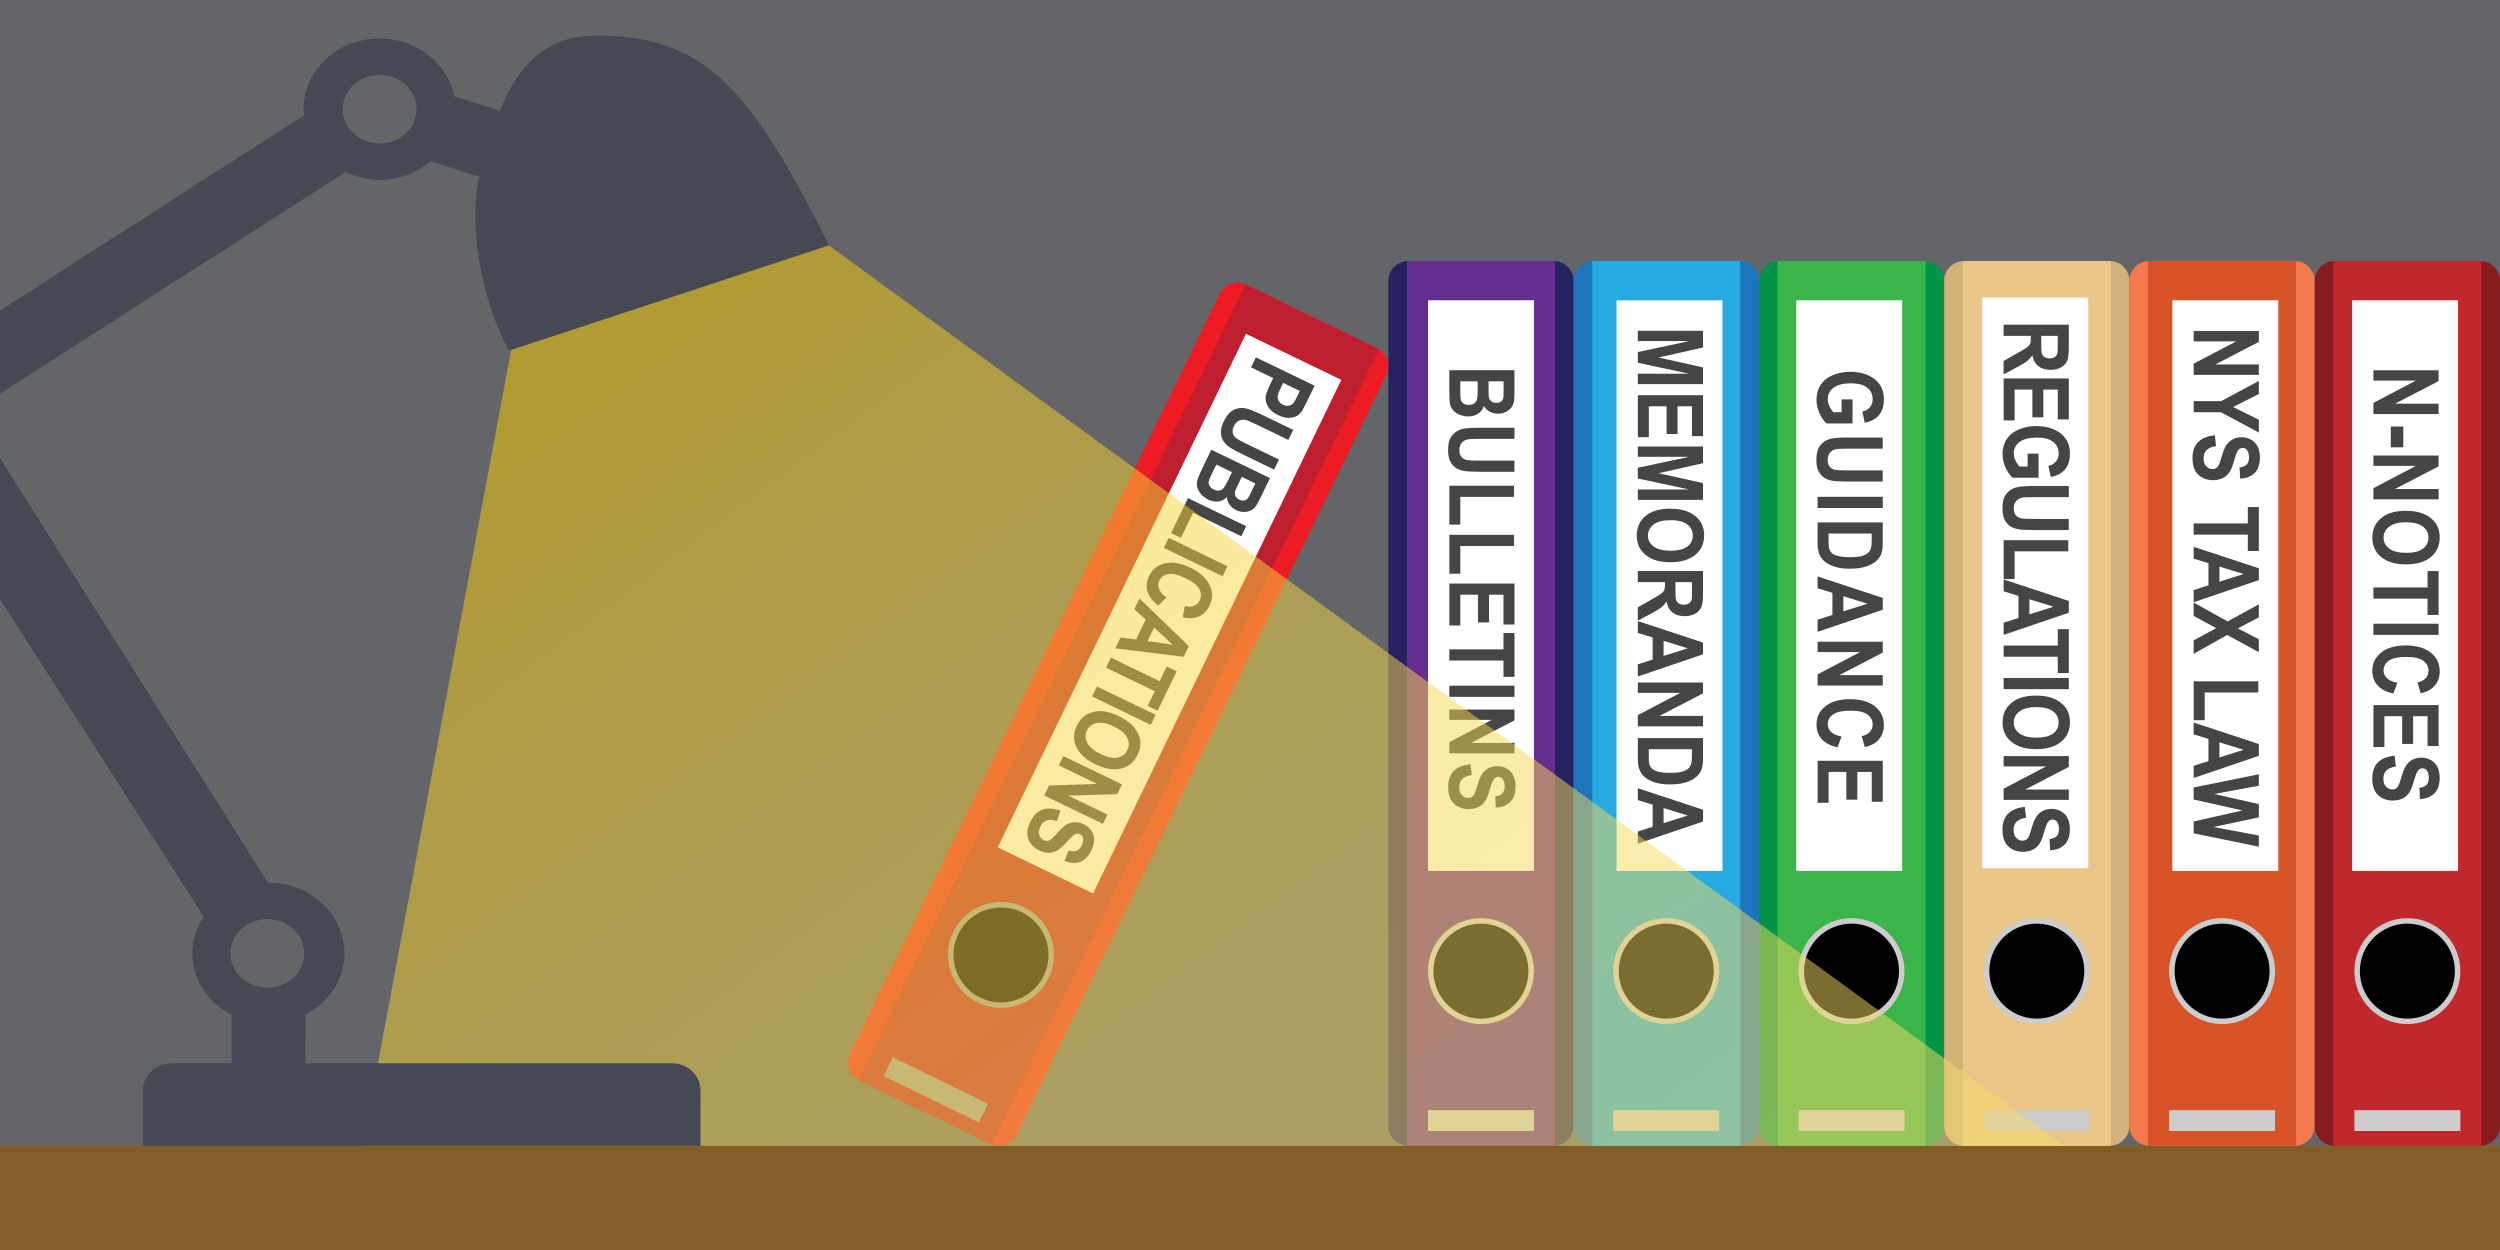
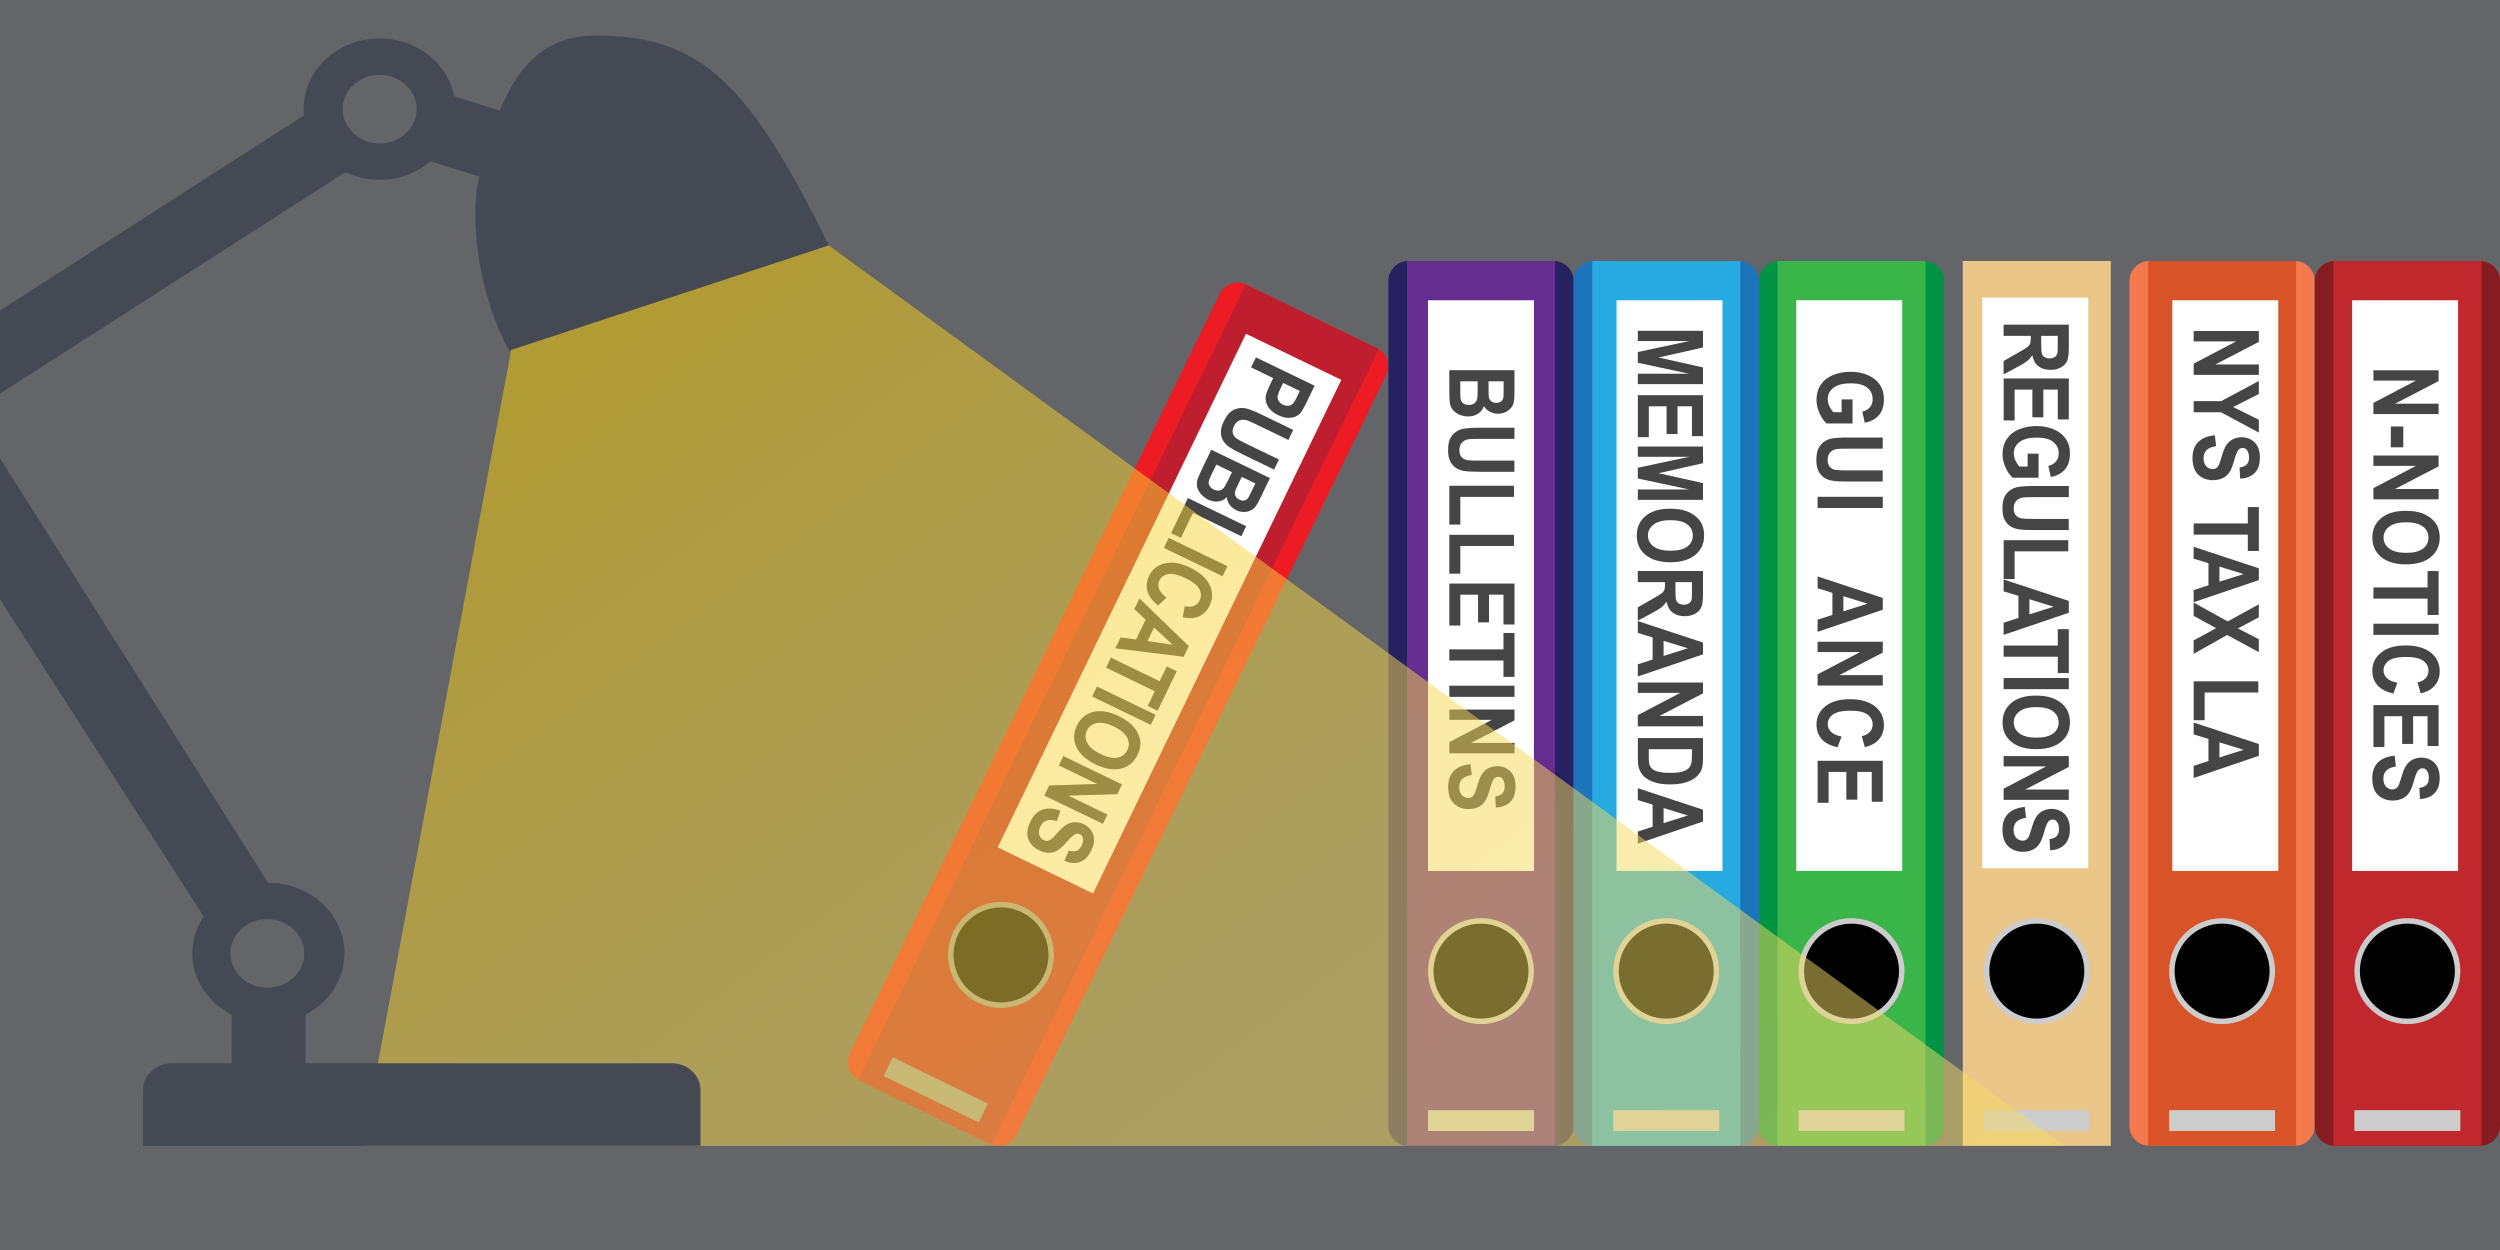
<svg xmlns="http://www.w3.org/2000/svg" version="1.1" id="Publicatons" x="0px" y="0px" viewBox="0 0 800 400" style="enable-background:new 0 0 800 400;" xml:space="preserve">
  <style type="text/css">
	.st0{fill:#636569;}
	.st1{fill:#835D25;}
	.st2{fill:#ED1C24;}
	.st3{fill:#BE1E2D;}
	.st4{fill:#989898;}
	.st5{fill:#010101;}
	.st6{fill:#FFFFFF;}
	.st7{fill:#454545;}
	.st8{fill:#262262;}
	.st9{fill:#662D91;}
	.st10{fill:#CCCCCC;}
	.st11{fill:#1C75BC;}
	.st12{fill:#27AAE1;}
	.st13{fill:#009444;}
	.st14{fill:#39B54A;}
	.st15{fill:#D2B279;}
	.st16{fill:#EAC688;}
	.st17{fill:#F4794D;}
	.st18{fill:#D85327;}
	.st19{fill:#871C20;}
	.st20{fill:#C1282D;}
	.st21{opacity:0.5;fill:url(#Light_1_);}
	.st22{fill:#444953;}
</style>
  <rect id="BKGD" class="st0" width="800" height="400" />
-   <rect id="Desk_1_" y="366.67" class="st1" width="800" height="33.33" />
  <g id="Binders_1_">
    <g>
      <path class="st2" d="M440.68,111.42l-41.84-20.36c-3.17-1.54-6.99-0.22-8.53,2.95L271.99,337.13c-1.54,3.17-0.22,6.99,2.95,8.53    l41.84,20.36c3.17,1.54,6.99,0.22,8.53-2.95l118.32-243.12C445.17,116.79,443.85,112.97,440.68,111.42z" />
      <rect x="216.24" y="204.86" transform="matrix(0.438 -0.899 0.899 0.438 -4.266 450.266)" class="st3" width="283.15" height="47.37" />
      <rect x="296.06" y="331.62" transform="matrix(0.438 -0.899 0.899 0.438 -145.044 465.246)" class="st4" width="6.67" height="33.9" />
      <g>
        <ellipse transform="matrix(0.99 -0.142 0.142 0.99 -40.287 48.781)" class="st5" cx="320.32" cy="305.57" rx="16.07" ry="16.07" />
        <path class="st4" d="M326.97,291.91c7.54,3.67,10.68,12.78,7.02,20.32c-3.67,7.54-12.78,10.68-20.32,7.02     c-7.54-3.67-10.68-12.78-7.02-20.32C310.32,291.39,319.44,288.24,326.97,291.91 M327.74,290.33c-8.42-4.1-18.56-0.59-22.66,7.82     c-4.1,8.42-0.59,18.56,7.82,22.66c8.42,4.1,18.56,0.59,22.66-7.82C339.66,304.57,336.16,294.43,327.74,290.33L327.74,290.33z" />
      </g>
      <g>
        <rect x="283.01" y="179.24" transform="matrix(0.435 -0.9 0.9 0.435 34.843 447.902)" class="st6" width="182.61" height="33.9" />
        <g>
          <path class="st7" d="M401.89,114.36l18.78,9.07l-2.49,5.16c-0.94,1.95-1.65,3.18-2.13,3.69c-0.72,0.78-1.7,1.24-2.95,1.4      s-2.61-0.12-4.1-0.84c-1.15-0.56-2.04-1.2-2.65-1.94c-0.61-0.73-1.01-1.48-1.2-2.25c-0.18-0.76-0.21-1.46-0.08-2.1      c0.19-0.85,0.64-2.01,1.34-3.46l1.01-2.1l-7.08-3.42L401.89,114.36z M415.94,125.11l-5.33-2.57l-0.85,1.76      c-0.61,1.27-0.92,2.16-0.93,2.68c-0.01,0.52,0.14,1,0.44,1.45c0.3,0.44,0.73,0.8,1.28,1.07c0.68,0.33,1.33,0.43,1.94,0.31      c0.61-0.13,1.09-0.42,1.46-0.89c0.27-0.34,0.69-1.09,1.25-2.25L415.94,125.11z" />
          <path class="st7" d="M413.84,137.57l-1.55,3.21l-10.17-4.91c-1.61-0.78-2.68-1.25-3.2-1.4c-0.83-0.23-1.61-0.2-2.33,0.09      c-0.72,0.29-1.29,0.89-1.72,1.79c-0.44,0.91-0.55,1.71-0.34,2.38s0.62,1.22,1.22,1.62c0.59,0.4,1.64,0.96,3.12,1.68l10.39,5.02      l-1.55,3.21l-9.86-4.76c-2.25-1.09-3.81-1.95-4.65-2.57c-0.85-0.62-1.48-1.32-1.89-2.1c-0.42-0.78-0.62-1.65-0.63-2.61      s0.3-2.08,0.91-3.34c0.73-1.52,1.5-2.57,2.29-3.16c0.79-0.59,1.63-0.95,2.51-1.08c0.88-0.14,1.72-0.1,2.52,0.1      c1.18,0.31,2.82,0.97,4.92,1.99L413.84,137.57z" />
          <path class="st7" d="M406.39,152.99l-3.07,6.36c-0.61,1.26-1.12,2.17-1.55,2.73c-0.42,0.56-0.95,0.99-1.58,1.29      c-0.63,0.3-1.35,0.45-2.16,0.46c-0.81,0.01-1.62-0.18-2.43-0.57c-0.88-0.42-1.59-1.02-2.13-1.77c-0.54-0.76-0.83-1.57-0.86-2.43      c-0.8,0.81-1.73,1.28-2.78,1.41c-1.06,0.13-2.13-0.06-3.21-0.59c-0.85-0.41-1.6-0.98-2.25-1.71c-0.64-0.73-1.07-1.5-1.27-2.31      c-0.2-0.82-0.15-1.68,0.15-2.58c0.19-0.57,0.77-1.88,1.74-3.94l2.62-5.42L406.39,152.99z M394.24,151.09l-5.02-2.43l-1.44,2.97      c-0.56,1.16-0.88,1.91-0.95,2.26c-0.13,0.53-0.07,1.04,0.19,1.53s0.71,0.9,1.38,1.22c0.56,0.27,1.1,0.39,1.6,0.35      c0.51-0.04,0.95-0.24,1.34-0.59c0.39-0.35,0.94-1.26,1.65-2.72L394.24,151.09z M401.71,154.7l-4.34-2.1l-1.02,2.11      c-0.6,1.25-0.96,2.04-1.06,2.37c-0.19,0.59-0.17,1.13,0.05,1.62c0.22,0.49,0.63,0.89,1.24,1.18c0.58,0.28,1.12,0.37,1.61,0.28      c0.49-0.1,0.91-0.39,1.24-0.89c0.2-0.3,0.66-1.2,1.39-2.72L401.71,154.7z" />
          <path class="st7" d="M380.14,159.39l18.63,9l-1.55,3.21l-15.46-7.47l-3.86,7.99l-3.16-1.53L380.14,159.39z" />
          <path class="st7" d="M373.99,172.12l18.78,9.07l-1.55,3.21l-18.78-9.07L373.99,172.12z" />
          <path class="st7" d="M373.27,191.24l-2.67,2.55c-1.82-1.47-2.96-3-3.42-4.59s-0.27-3.24,0.55-4.95      c1.02-2.11,2.71-3.44,5.07-3.98c2.36-0.54,5.02-0.09,7.98,1.34c3.13,1.51,5.22,3.37,6.29,5.57c1.07,2.2,1.06,4.42-0.01,6.65      c-0.94,1.95-2.38,3.2-4.33,3.76c-1.15,0.34-2.57,0.32-4.25-0.04l0.64-3.61c1.07,0.28,2.02,0.26,2.88-0.06      c0.85-0.32,1.48-0.91,1.9-1.77c0.57-1.18,0.53-2.38-0.11-3.6c-0.65-1.22-2.09-2.37-4.32-3.45c-2.37-1.15-4.24-1.6-5.6-1.37      c-1.36,0.24-2.32,0.93-2.88,2.09c-0.41,0.85-0.45,1.74-0.1,2.67C371.23,189.38,372.02,190.31,373.27,191.24z" />
          <path class="st7" d="M356.91,207.47l1.69-3.5l4.94,0.67l3.07-6.36l-3.63-3.37l1.65-3.41l15.79,15.27l-1.64,3.4L356.91,207.47z       M367.2,205.14l8.03,1.17l-5.93-5.52L367.2,205.14z" />
          <path class="st7" d="M355.48,210.44l15.6,7.54l2.28-4.72l3.18,1.54l-6.11,12.65l-3.18-1.54l2.28-4.71l-15.6-7.54L355.48,210.44z      " />
          <path class="st7" d="M351.02,219.67l18.78,9.07l-1.55,3.21l-18.78-9.07L351.02,219.67z" />
          <path class="st7" d="M357.9,229.11c1.91,0.92,3.4,1.94,4.47,3.05c0.78,0.82,1.4,1.73,1.86,2.73c0.46,0.99,0.69,1.95,0.7,2.87      c0.02,1.23-0.29,2.49-0.91,3.79c-1.13,2.34-2.9,3.81-5.29,4.39c-2.4,0.58-5.12,0.13-8.18-1.35c-3.03-1.46-5.07-3.31-6.1-5.53      c-1.04-2.22-0.99-4.51,0.14-6.84c1.14-2.37,2.9-3.84,5.28-4.41C352.23,227.23,354.91,227.66,357.9,229.11z M356.43,232.48      c-2.13-1.03-3.94-1.39-5.44-1.09c-1.5,0.3-2.56,1.09-3.18,2.38c-0.62,1.28-0.58,2.59,0.11,3.94c0.69,1.35,2.13,2.55,4.3,3.6      c2.15,1.04,3.95,1.42,5.4,1.13c1.44-0.29,2.49-1.09,3.13-2.42c0.64-1.32,0.62-2.65-0.06-3.98      C360.01,234.71,358.59,233.52,356.43,232.48z" />
          <path class="st7" d="M340.26,241.94l18.78,9.07l-1.51,3.13l-15.69,0.46l12.54,6.06l-1.44,2.99l-18.78-9.07l1.56-3.22l15.35-0.5      l-12.25-5.92L340.26,241.94z" />
          <path class="st7" d="M339.35,259.43l-1.15,3.3c-1.33-0.41-2.42-0.47-3.28-0.17c-0.86,0.29-1.52,0.93-2,1.91      c-0.5,1.04-0.62,1.94-0.35,2.71c0.26,0.77,0.74,1.33,1.43,1.66c0.44,0.21,0.88,0.29,1.29,0.22c0.42-0.07,0.88-0.33,1.37-0.76      c0.34-0.3,1.02-1.03,2.06-2.18c1.34-1.48,2.54-2.39,3.61-2.73c1.51-0.48,3-0.36,4.49,0.36c0.96,0.46,1.74,1.12,2.35,1.99      c0.61,0.86,0.93,1.83,0.94,2.91c0.02,1.08-0.27,2.22-0.86,3.45c-0.96,2-2.21,3.25-3.73,3.76s-3.16,0.37-4.91-0.41l1.39-3.29      c1.03,0.33,1.87,0.37,2.51,0.12c0.64-0.25,1.18-0.83,1.62-1.73c0.45-0.93,0.58-1.77,0.38-2.52c-0.13-0.48-0.43-0.84-0.92-1.07      c-0.44-0.21-0.9-0.24-1.37-0.07c-0.6,0.21-1.49,0.99-2.68,2.35c-1.19,1.35-2.2,2.29-3.03,2.82c-0.83,0.52-1.75,0.8-2.76,0.84      c-1.01,0.03-2.11-0.24-3.3-0.81c-1.08-0.52-1.96-1.26-2.66-2.22c-0.69-0.96-1.05-2.01-1.06-3.16c-0.01-1.15,0.32-2.41,0.99-3.79      c0.97-2.01,2.27-3.29,3.89-3.84S337.15,258.63,339.35,259.43z" />
        </g>
      </g>
    </g>
    <g>
      <path class="st8" d="M497.18,83.52h-46.53c-3.52,0-6.38,2.86-6.38,6.38v270.38c0,3.52,2.86,6.38,6.38,6.38h46.53    c3.52,0,6.38-2.86,6.38-6.38V89.9C503.56,86.38,500.7,83.52,497.18,83.52z" />
      <rect x="450.23" y="83.52" class="st9" width="47.37" height="283.15" />
      <g>
        <ellipse transform="matrix(0.707 -0.707 0.707 0.707 -80.935 426.127)" class="st5" cx="473.91" cy="310.76" rx="16.07" ry="16.07" />
        <path class="st10" d="M473.91,295.56c8.38,0,15.2,6.82,15.2,15.2c0,8.38-6.82,15.2-15.2,15.2c-8.38,0-15.2-6.82-15.2-15.2     C458.71,302.38,465.53,295.56,473.91,295.56 M473.91,293.81c-9.36,0-16.95,7.59-16.95,16.95c0,9.36,7.59,16.95,16.95,16.95     c9.36,0,16.95-7.59,16.95-16.95C490.86,301.4,483.27,293.81,473.91,293.81L473.91,293.81z" />
      </g>
      <rect x="456.96" y="355.25" class="st10" width="33.9" height="6.67" />
      <g>
        <rect x="456.96" y="96.09" class="st6" width="33.9" height="182.61" />
        <g>
          <path class="st7" d="M484.63,118.46v7.06c0,1.4-0.07,2.44-0.21,3.13c-0.14,0.69-0.42,1.3-0.86,1.84s-1.02,0.99-1.74,1.36      c-0.73,0.36-1.54,0.54-2.44,0.54c-0.98,0-1.87-0.22-2.69-0.67c-0.82-0.45-1.43-1.05-1.83-1.81c-0.37,1.08-1,1.9-1.89,2.48      c-0.89,0.58-1.94,0.87-3.14,0.87c-0.95,0-1.87-0.19-2.77-0.56s-1.61-0.88-2.15-1.53s-0.87-1.44-0.99-2.39      c-0.08-0.59-0.12-2.03-0.14-4.3v-6.02H484.63z M472.87,122.02h-5.58v3.3c0,1.29,0.04,2.1,0.13,2.45      c0.11,0.53,0.39,0.96,0.83,1.3c0.44,0.33,1.03,0.5,1.77,0.5c0.63,0,1.16-0.13,1.59-0.39c0.44-0.26,0.75-0.63,0.95-1.12      c0.2-0.49,0.3-1.54,0.3-3.17V122.02z M481.16,122.02h-4.82v2.34c0,1.39,0.02,2.25,0.07,2.59c0.08,0.61,0.33,1.09,0.75,1.44      c0.41,0.35,0.96,0.52,1.63,0.52c0.64,0,1.17-0.15,1.57-0.45c0.4-0.3,0.65-0.75,0.73-1.34c0.05-0.35,0.07-1.37,0.07-3.05V122.02z      " />
          <path class="st7" d="M484.63,136.87v3.57h-11.3c-1.79,0-2.95,0.04-3.49,0.13c-0.85,0.15-1.54,0.52-2.06,1.09      c-0.52,0.57-0.78,1.36-0.78,2.36c0,1.01,0.24,1.78,0.73,2.29c0.49,0.51,1.09,0.82,1.8,0.93c0.71,0.1,1.89,0.16,3.54,0.16h11.54      v3.57h-10.96c-2.5,0-4.27-0.1-5.31-0.29c-1.03-0.19-1.91-0.55-2.62-1.07c-0.71-0.52-1.28-1.21-1.7-2.08      c-0.42-0.87-0.63-2-0.63-3.4c0-1.69,0.23-2.97,0.69-3.84s1.06-1.56,1.79-2.07s1.51-0.84,2.31-1c1.2-0.23,2.96-0.35,5.29-0.35      H484.63z" />
          <path class="st7" d="M463.78,155.44h20.69V159h-17.17v8.87h-3.51V155.44z" />
          <path class="st7" d="M463.78,171.14h20.69v3.57h-17.17v8.87h-3.51V171.14z" />
          <path class="st7" d="M463.78,186.74h20.86v13.1h-3.53v-9.54h-4.62v8.87h-3.51v-8.87h-5.68v9.87h-3.51V186.74z" />
          <path class="st7" d="M463.78,207.8h17.33v-5.25h3.53v14.05h-3.53v-5.23h-17.33V207.8z" />
          <path class="st7" d="M463.78,219.42h20.86v3.57h-20.86V219.42z" />
          <path class="st7" d="M463.78,227.04h20.86v3.47l-13.93,7.23h13.93v3.32h-20.86v-3.58l13.6-7.13h-13.6V227.04z" />
          <path class="st7" d="M470.56,244.54l0.4,3.47c-1.38,0.21-2.39,0.63-3.03,1.27c-0.65,0.64-0.97,1.5-0.97,2.59      c0,1.15,0.29,2.01,0.86,2.6c0.57,0.58,1.25,0.87,2.01,0.87c0.49,0,0.91-0.12,1.26-0.37c0.35-0.25,0.65-0.67,0.9-1.28      c0.17-0.42,0.47-1.37,0.91-2.86c0.56-1.91,1.25-3.25,2.06-4.03c1.15-1.09,2.55-1.63,4.2-1.63c1.06,0,2.06,0.25,2.98,0.77      c0.92,0.51,1.63,1.25,2.11,2.21c0.48,0.96,0.73,2.12,0.73,3.48c0,2.22-0.57,3.89-1.72,5.01s-2.68,1.71-4.6,1.77l-0.18-3.57      c1.07-0.15,1.84-0.48,2.31-0.98c0.47-0.5,0.71-1.26,0.71-2.26c0-1.04-0.25-1.85-0.75-2.44c-0.32-0.38-0.75-0.57-1.29-0.57      c-0.49,0-0.92,0.18-1.27,0.53c-0.45,0.45-0.91,1.54-1.39,3.28c-0.48,1.74-0.98,3.02-1.5,3.85c-0.52,0.83-1.22,1.48-2.12,1.95      c-0.9,0.47-2,0.71-3.32,0.71c-1.2,0-2.31-0.28-3.36-0.84c-1.04-0.56-1.82-1.36-2.33-2.39c-0.51-1.03-0.76-2.31-0.76-3.85      c0-2.24,0.61-3.95,1.83-5.15S468.23,244.78,470.56,244.54z" />
        </g>
      </g>
    </g>
    <g>
      <path class="st11" d="M556.46,83.52h-46.53c-3.52,0-6.38,2.86-6.38,6.38v270.38c0,3.52,2.86,6.38,6.38,6.38h46.53    c3.52,0,6.38-2.86,6.38-6.38V89.9C562.85,86.38,559.99,83.52,556.46,83.52z" />
      <rect x="509.52" y="83.52" class="st12" width="47.37" height="283.15" />
      <g>
        <circle class="st5" cx="533.2" cy="310.76" r="16.07" />
        <path class="st10" d="M533.2,295.56c8.38,0,15.2,6.82,15.2,15.2c0,8.38-6.82,15.2-15.2,15.2c-8.38,0-15.2-6.82-15.2-15.2     C518,302.38,524.82,295.56,533.2,295.56 M533.2,293.81c-9.36,0-16.95,7.59-16.95,16.95c0,9.36,7.59,16.95,16.95,16.95     c9.36,0,16.95-7.59,16.95-16.95C550.15,301.4,542.56,293.81,533.2,293.81L533.2,293.81z" />
      </g>
      <rect x="516.25" y="355.25" class="st10" width="33.9" height="6.67" />
      <g>
        <rect x="517.29" y="96.09" class="st6" width="33.9" height="182.61" />
        <g>
          <path class="st7" d="M524.1,105.85h20.86v5.34l-14.23,3.21l14.23,3.17v5.35H524.1v-3.32h16.42l-16.42-3.51v-3.44l16.42-3.5      H524.1V105.85z" />
          <path class="st7" d="M524.1,126.46h20.86v13.1h-3.53v-9.54h-4.62v8.87h-3.51v-8.87h-5.68v9.87h-3.51V126.46z" />
          <path class="st7" d="M524.1,142.88h20.86v5.34l-14.23,3.21l14.23,3.17v5.35H524.1v-3.32h16.42l-16.42-3.51v-3.44l16.42-3.5      H524.1V142.88z" />
          <path class="st7" d="M534.4,162.78c2.12,0,3.91,0.27,5.35,0.81c1.06,0.4,2.01,0.95,2.86,1.65c0.84,0.7,1.47,1.46,1.88,2.28      c0.55,1.1,0.83,2.37,0.83,3.81c0,2.6-0.95,4.69-2.86,6.25c-1.91,1.56-4.56,2.34-7.95,2.34c-3.37,0-6-0.78-7.9-2.33      c-1.9-1.55-2.85-3.63-2.85-6.22c0-2.63,0.95-4.72,2.84-6.27C528.48,163.55,531.08,162.78,534.4,162.78z M534.54,166.45      c-2.36,0-4.15,0.46-5.37,1.39c-1.22,0.92-1.83,2.1-1.83,3.52c0,1.42,0.6,2.59,1.81,3.5s3.02,1.37,5.44,1.37      c2.39,0,4.17-0.44,5.35-1.33c1.18-0.89,1.76-2.07,1.76-3.54c0-1.47-0.6-2.66-1.79-3.56      C538.74,166.9,536.94,166.45,534.54,166.45z" />
          <path class="st7" d="M524.1,182.72h20.86v7.51c0,1.89-0.19,3.26-0.56,4.12s-1.04,1.54-2,2.06c-0.96,0.51-2.05,0.77-3.29,0.77      c-1.57,0-2.86-0.39-3.88-1.17s-1.66-1.95-1.93-3.5c-0.53,0.77-1.11,1.41-1.75,1.91s-1.76,1.18-3.39,2.03l-4.07,2.16v-4.27      l4.54-2.58c1.62-0.92,2.64-1.54,3.07-1.88s0.71-0.7,0.87-1.07c0.16-0.38,0.23-0.98,0.23-1.8v-0.72h-8.71V182.72z M536.14,186.29      v2.64c0,1.71,0.09,2.78,0.26,3.21c0.17,0.43,0.46,0.76,0.88,1c0.42,0.24,0.94,0.36,1.56,0.36c0.7,0,1.27-0.16,1.7-0.48      s0.7-0.77,0.82-1.34c0.05-0.29,0.07-1.16,0.07-2.6v-2.79H536.14z" />
          <path class="st7" d="M524.1,216.47v-3.88l4.74-1.54v-7.06l-4.74-1.46v-3.79l20.86,6.88v3.77L524.1,216.47z M532.35,209.9      l7.74-2.44l-7.74-2.39V209.9z" />
          <path class="st7" d="M524.1,218.4h20.86v3.47l-13.93,7.23h13.93v3.32H524.1v-3.58l13.6-7.13h-13.6V218.4z" />
          <path class="st7" d="M544.96,236.19v6.52c0,1.47-0.13,2.59-0.4,3.36c-0.36,1.04-1,1.92-1.92,2.67c-0.92,0.74-2.05,1.3-3.38,1.69      c-1.33,0.39-2.98,0.58-4.93,0.58c-1.72,0-3.2-0.18-4.44-0.54c-1.52-0.44-2.75-1.07-3.68-1.89c-0.71-0.62-1.27-1.46-1.66-2.51      c-0.29-0.79-0.44-1.84-0.44-3.16v-6.72H544.96z M541.43,239.75h-13.82v2.67c0,1,0.07,1.72,0.2,2.16      c0.17,0.58,0.46,1.06,0.87,1.44s1.08,0.69,2.01,0.93c0.93,0.24,2.21,0.36,3.82,0.36s2.85-0.12,3.71-0.36      c0.86-0.24,1.54-0.58,2.02-1.01c0.48-0.43,0.81-0.99,0.98-1.65c0.13-0.5,0.2-1.47,0.2-2.93V239.75z" />
          <path class="st7" d="M524.1,269.97v-3.88l4.74-1.54v-7.07l-4.74-1.46v-3.79l20.86,6.88v3.77L524.1,269.97z M532.35,263.4      l7.74-2.44l-7.74-2.39V263.4z" />
        </g>
      </g>
    </g>
    <g>
      <path class="st13" d="M622.13,89.9c0-3.52-2.86-6.38-6.38-6.38h-46.53c-3.52,0-6.38,2.86-6.38,6.38v270.38    c0,3.52,2.86,6.38,6.38,6.38h46.53c3.52,0,6.38-2.86,6.38-6.38" />
      <rect x="568.8" y="83.52" class="st14" width="47.37" height="283.15" />
      <g>
        <ellipse transform="matrix(0.232 -0.973 0.973 0.232 152.698 814.943)" class="st5" cx="592.49" cy="310.76" rx="16.07" ry="16.07" />
        <path class="st10" d="M592.49,295.56c8.38,0,15.2,6.82,15.2,15.2c0,8.38-6.82,15.2-15.2,15.2c-8.38,0-15.2-6.82-15.2-15.2     C577.29,302.38,584.11,295.56,592.49,295.56 M592.49,293.81c-9.36,0-16.95,7.59-16.95,16.95c0,9.36,7.59,16.95,16.95,16.95     s16.95-7.59,16.95-16.95C609.44,301.4,601.85,293.81,592.49,293.81L592.49,293.81z" />
      </g>
      <rect x="575.54" y="355.25" class="st10" width="33.9" height="6.67" />
      <g>
        <rect x="574.81" y="96.09" class="st6" width="33.9" height="182.61" />
        <g>
          <path class="st7" d="M589.3,127.81h3.51v7.69h-8.31c-0.85-0.75-1.61-1.83-2.25-3.25c-0.65-1.42-0.97-2.86-0.97-4.31      c0-1.85,0.46-3.46,1.37-4.83c0.92-1.37,2.22-2.41,3.93-3.1c1.7-0.69,3.55-1.04,5.56-1.04c2.17,0,4.1,0.39,5.79,1.16      s2.98,1.9,3.88,3.39c0.69,1.13,1.04,2.54,1.04,4.23c0,2.19-0.54,3.91-1.63,5.14s-2.59,2.03-4.5,2.38l-0.78-3.54      c1.02-0.25,1.83-0.72,2.42-1.4c0.59-0.69,0.89-1.54,0.89-2.57c0-1.56-0.58-2.8-1.75-3.72c-1.17-0.92-2.9-1.38-5.19-1.38      c-2.48,0-4.33,0.47-5.57,1.4c-1.24,0.93-1.86,2.15-1.86,3.67c0,0.75,0.17,1.5,0.52,2.25c0.35,0.75,0.77,1.4,1.26,1.93h2.65      V127.81z" />
          <path class="st7" d="M602.48,140v3.57h-11.3c-1.79,0-2.95,0.04-3.49,0.13c-0.85,0.15-1.54,0.52-2.06,1.09      c-0.52,0.57-0.78,1.36-0.78,2.36c0,1.01,0.24,1.78,0.73,2.29c0.49,0.51,1.09,0.82,1.8,0.93c0.71,0.1,1.89,0.16,3.54,0.16h11.54      v3.57h-10.96c-2.5,0-4.27-0.1-5.31-0.29c-1.03-0.19-1.91-0.55-2.62-1.07c-0.71-0.52-1.28-1.21-1.7-2.08      c-0.42-0.87-0.63-2-0.63-3.4c0-1.69,0.23-2.97,0.69-3.84s1.06-1.56,1.79-2.07s1.51-0.84,2.31-1c1.2-0.23,2.96-0.35,5.29-0.35      H602.48z" />
          <path class="st7" d="M581.63,158.98h20.86v3.57h-20.86V158.98z" />
-           <path class="st7" d="M602.48,167.17v6.52c0,1.47-0.13,2.59-0.4,3.36c-0.36,1.04-1,1.92-1.92,2.66c-0.92,0.74-2.05,1.3-3.38,1.69      c-1.33,0.39-2.98,0.58-4.93,0.58c-1.72,0-3.2-0.18-4.44-0.54c-1.52-0.44-2.75-1.07-3.68-1.89c-0.71-0.62-1.27-1.46-1.66-2.51      c-0.29-0.79-0.44-1.84-0.44-3.16v-6.72H602.48z M598.96,170.74h-13.82v2.66c0,1,0.07,1.72,0.2,2.16      c0.17,0.58,0.46,1.06,0.87,1.44c0.41,0.38,1.08,0.69,2.01,0.93c0.93,0.24,2.21,0.36,3.82,0.36s2.85-0.12,3.71-0.36      c0.86-0.24,1.54-0.58,2.02-1.01c0.48-0.43,0.81-0.98,0.98-1.65c0.13-0.5,0.2-1.48,0.2-2.93V170.74z" />
          <path class="st7" d="M581.63,202.19v-3.88l4.74-1.54v-7.06l-4.74-1.46v-3.79l20.86,6.88v3.77L581.63,202.19z M589.88,195.62      l7.74-2.44l-7.74-2.39V195.62z" />
          <path class="st7" d="M581.63,205.35h20.86v3.47l-13.93,7.23h13.93v3.32h-20.86v-3.58l13.6-7.13h-13.6V205.35z" />
-           <path class="st7" d="M589.3,235.69l-1.29,3.46c-2.28-0.53-3.97-1.41-5.07-2.65c-1.11-1.23-1.66-2.8-1.66-4.7      c0-2.35,0.95-4.28,2.84-5.79c1.89-1.51,4.48-2.27,7.76-2.27c3.47,0,6.17,0.76,8.09,2.28c1.92,1.52,2.88,3.52,2.88,5.99      c0,2.16-0.75,3.92-2.26,5.27c-0.89,0.8-2.17,1.41-3.84,1.81l-1-3.53c1.08-0.21,1.93-0.64,2.56-1.31      c0.63-0.66,0.94-1.47,0.94-2.42c0-1.31-0.55-2.37-1.67-3.19c-1.11-0.82-2.91-1.22-5.39-1.22c-2.64,0-4.51,0.4-5.63,1.21      s-1.68,1.85-1.68,3.13c0,0.95,0.36,1.76,1.07,2.45C586.65,234.9,587.77,235.39,589.3,235.69z" />
+           <path class="st7" d="M589.3,235.69l-1.29,3.46c-2.28-0.53-3.97-1.41-5.07-2.65c-1.11-1.23-1.66-2.8-1.66-4.7      c0-2.35,0.95-4.28,2.84-5.79c1.89-1.51,4.48-2.27,7.76-2.27c3.47,0,6.17,0.76,8.09,2.28c1.92,1.52,2.88,3.52,2.88,5.99      c0,2.16-0.75,3.92-2.26,5.27c-0.89,0.8-2.17,1.41-3.84,1.81l-1-3.53c1.08-0.21,1.93-0.64,2.56-1.31      c0.63-0.66,0.94-1.47,0.94-2.42c0-1.31-0.55-2.37-1.67-3.19c-1.11-0.82-2.91-1.22-5.39-1.22c-2.64,0-4.51,0.4-5.63,1.21      s-1.68,1.85-1.68,3.13c0,0.95,0.36,1.76,1.07,2.45C586.65,234.9,587.77,235.39,589.3,235.69" />
          <path class="st7" d="M581.63,243.45h20.86v13.11h-3.53v-9.54h-4.62v8.87h-3.51v-8.87h-5.68v9.87h-3.51V243.45z" />
        </g>
      </g>
    </g>
    <g>
-       <path class="st15" d="M675.04,83.52h-46.53c-3.52,0-6.38,2.86-6.38,6.38v270.38c0,3.52,2.86,6.38,6.38,6.38h46.53    c3.52,0,6.38-2.86,6.38-6.38V89.9C681.42,86.38,678.57,83.52,675.04,83.52z" />
      <rect x="628.09" y="83.52" class="st16" width="47.37" height="283.15" />
      <g>
        <ellipse transform="matrix(0.707 -0.707 0.707 0.707 -28.84 551.897)" class="st5" cx="651.78" cy="310.76" rx="16.07" ry="16.07" />
        <path class="st10" d="M651.78,295.56c8.38,0,15.2,6.82,15.2,15.2c0,8.38-6.82,15.2-15.2,15.2c-8.38,0-15.2-6.82-15.2-15.2     C636.58,302.38,643.4,295.56,651.78,295.56 M651.78,293.81c-9.36,0-16.95,7.59-16.95,16.95c0,9.36,7.59,16.95,16.95,16.95     c9.36,0,16.95-7.59,16.95-16.95C668.73,301.4,661.14,293.81,651.78,293.81L651.78,293.81z" />
      </g>
      <rect x="634.83" y="355.25" class="st10" width="33.9" height="6.67" />
      <g>
        <rect x="634.34" y="95.23" class="st6" width="33.9" height="182.61" />
        <g>
          <path class="st7" d="M641.16,103.9h20.86v7.51c0,1.89-0.19,3.26-0.56,4.12s-1.04,1.54-2,2.06c-0.96,0.51-2.05,0.77-3.29,0.77      c-1.57,0-2.86-0.39-3.88-1.17s-1.66-1.95-1.93-3.5c-0.53,0.77-1.11,1.41-1.75,1.91s-1.76,1.18-3.39,2.03l-4.07,2.16v-4.27      l4.54-2.58c1.62-0.92,2.64-1.54,3.07-1.88s0.71-0.7,0.87-1.07c0.16-0.38,0.23-0.98,0.23-1.8v-0.72h-8.71V103.9z M653.19,107.47      v2.64c0,1.71,0.09,2.78,0.26,3.21c0.17,0.43,0.46,0.76,0.88,1c0.42,0.24,0.94,0.36,1.56,0.36c0.7,0,1.27-0.16,1.7-0.48      s0.7-0.77,0.82-1.34c0.05-0.29,0.07-1.16,0.07-2.6v-2.79H653.19z" />
          <path class="st7" d="M641.16,121.11h20.86v13.1h-3.53v-9.54h-4.62v8.87h-3.51v-8.87h-5.68v9.87h-3.51V121.11z" />
          <path class="st7" d="M648.83,145.18h3.51v7.69h-8.31c-0.85-0.75-1.61-1.83-2.25-3.25c-0.65-1.42-0.97-2.86-0.97-4.31      c0-1.85,0.46-3.46,1.37-4.83c0.92-1.37,2.22-2.41,3.93-3.1c1.7-0.69,3.55-1.04,5.56-1.04c2.17,0,4.1,0.39,5.79,1.16      s2.98,1.9,3.88,3.39c0.69,1.13,1.04,2.54,1.04,4.23c0,2.19-0.54,3.91-1.63,5.14s-2.59,2.03-4.5,2.38l-0.78-3.54      c1.02-0.25,1.83-0.72,2.42-1.4c0.59-0.69,0.89-1.54,0.89-2.57c0-1.56-0.58-2.8-1.75-3.72c-1.17-0.92-2.9-1.38-5.19-1.38      c-2.48,0-4.33,0.47-5.57,1.4c-1.24,0.93-1.86,2.15-1.86,3.67c0,0.75,0.17,1.5,0.52,2.25c0.35,0.75,0.77,1.4,1.26,1.93h2.65      V145.18z" />
          <path class="st7" d="M662.02,155.52v3.57h-11.3c-1.79,0-2.95,0.04-3.49,0.13c-0.85,0.15-1.54,0.52-2.06,1.09      c-0.52,0.57-0.78,1.36-0.78,2.36c0,1.01,0.24,1.78,0.73,2.29c0.49,0.51,1.09,0.82,1.8,0.93c0.71,0.1,1.89,0.16,3.54,0.16h11.54      v3.57h-10.96c-2.5,0-4.27-0.1-5.31-0.29c-1.03-0.19-1.91-0.55-2.62-1.07c-0.71-0.52-1.28-1.21-1.7-2.08      c-0.42-0.87-0.63-2-0.63-3.4c0-1.69,0.23-2.97,0.69-3.84s1.06-1.56,1.79-2.07s1.51-0.84,2.31-1c1.2-0.23,2.96-0.35,5.29-0.35      H662.02z" />
          <path class="st7" d="M641.16,172.86h20.69v3.57h-17.17v8.87h-3.51V172.86z" />
          <path class="st7" d="M641.16,203.16v-3.88l4.74-1.54v-7.06l-4.74-1.46v-3.79l20.86,6.88v3.77L641.16,203.16z M649.41,196.59      l7.74-2.44l-7.74-2.39V196.59z" />
          <path class="st7" d="M641.16,206.58h17.33v-5.25h3.53v14.05h-3.53v-5.23h-17.33V206.58z" />
          <path class="st7" d="M641.16,216.96h20.86v3.57h-20.86V216.96z" />
          <path class="st7" d="M651.46,222.59c2.12,0,3.91,0.27,5.35,0.81c1.06,0.4,2.01,0.95,2.86,1.65c0.84,0.7,1.47,1.46,1.88,2.28      c0.55,1.1,0.83,2.37,0.83,3.81c0,2.6-0.95,4.69-2.86,6.25c-1.91,1.56-4.56,2.34-7.95,2.34c-3.37,0-6-0.78-7.9-2.33      c-1.9-1.55-2.85-3.63-2.85-6.22c0-2.63,0.95-4.72,2.84-6.27C645.53,223.37,648.14,222.59,651.46,222.59z M651.6,226.27      c-2.36,0-4.15,0.46-5.37,1.39c-1.22,0.92-1.83,2.1-1.83,3.52c0,1.42,0.6,2.59,1.81,3.5s3.02,1.37,5.44,1.37      c2.39,0,4.17-0.44,5.35-1.33c1.18-0.89,1.76-2.07,1.76-3.54c0-1.47-0.6-2.66-1.79-3.56C655.8,226.72,654,226.27,651.6,226.27z" />
          <path class="st7" d="M641.16,241.94h20.86v3.47l-13.93,7.23h13.93v3.32h-20.86v-3.58l13.6-7.13h-13.6V241.94z" />
          <path class="st7" d="M647.94,258.21l0.4,3.47c-1.38,0.21-2.39,0.63-3.03,1.27c-0.65,0.64-0.97,1.5-0.97,2.59      c0,1.15,0.29,2.01,0.86,2.6c0.57,0.58,1.25,0.87,2.01,0.87c0.49,0,0.91-0.12,1.26-0.37c0.35-0.25,0.65-0.67,0.9-1.28      c0.17-0.42,0.47-1.37,0.91-2.86c0.56-1.91,1.25-3.25,2.06-4.03c1.15-1.09,2.55-1.63,4.2-1.63c1.06,0,2.06,0.25,2.98,0.77      c0.92,0.51,1.63,1.25,2.11,2.21c0.48,0.96,0.73,2.12,0.73,3.48c0,2.22-0.57,3.89-1.72,5.01s-2.68,1.71-4.6,1.77l-0.18-3.57      c1.07-0.15,1.84-0.48,2.31-0.98c0.47-0.5,0.71-1.26,0.71-2.26c0-1.04-0.25-1.85-0.75-2.44c-0.32-0.38-0.75-0.57-1.29-0.57      c-0.49,0-0.92,0.18-1.27,0.53c-0.45,0.45-0.91,1.54-1.39,3.28c-0.48,1.74-0.98,3.02-1.5,3.85c-0.52,0.83-1.22,1.48-2.12,1.95      c-0.9,0.47-2,0.71-3.32,0.71c-1.2,0-2.31-0.28-3.36-0.84c-1.04-0.56-1.82-1.36-2.33-2.39c-0.51-1.03-0.76-2.31-0.76-3.85      c0-2.24,0.61-3.95,1.83-5.15S645.61,258.44,647.94,258.21z" />
        </g>
      </g>
    </g>
    <g>
      <path class="st17" d="M734.33,83.52H687.8c-3.52,0-6.38,2.86-6.38,6.38v270.38c0,3.52,2.86,6.38,6.38,6.38h46.53    c3.52,0,6.38-2.86,6.38-6.38V89.9C740.71,86.38,737.85,83.52,734.33,83.52z" />
      <rect x="687.38" y="83.52" class="st18" width="47.37" height="283.15" />
      <g>
        <circle class="st5" cx="711.07" cy="310.76" r="16.07" />
        <path class="st10" d="M711.07,295.56c8.38,0,15.2,6.82,15.2,15.2c0,8.38-6.82,15.2-15.2,15.2c-8.38,0-15.2-6.82-15.2-15.2     C695.87,302.38,702.69,295.56,711.07,295.56 M711.07,293.81c-9.36,0-16.95,7.59-16.95,16.95c0,9.36,7.59,16.95,16.95,16.95     c9.36,0,16.95-7.59,16.95-16.95C728.02,301.4,720.43,293.81,711.07,293.81L711.07,293.81z" />
      </g>
      <rect x="694.12" y="355.25" class="st10" width="33.9" height="6.67" />
      <g>
        <rect x="695.15" y="96.09" class="st6" width="33.9" height="182.61" />
        <g>
          <path class="st7" d="M701.97,105.93h20.86v3.47l-13.93,7.23h13.93v3.32h-20.86v-3.58l13.6-7.13h-13.6V105.93z" />
          <path class="st7" d="M701.97,128.37h8.78l12.08-6.47v4.18l-8.25,4.16l8.25,4.08v4.11l-12.11-6.5h-8.75V128.37z" />
          <path class="st7" d="M708.75,139.29l0.4,3.47c-1.38,0.21-2.39,0.63-3.03,1.27c-0.65,0.64-0.97,1.5-0.97,2.59      c0,1.15,0.29,2.02,0.86,2.6c0.57,0.58,1.25,0.87,2.01,0.87c0.49,0,0.91-0.12,1.26-0.37c0.35-0.25,0.65-0.67,0.9-1.28      c0.17-0.42,0.47-1.37,0.91-2.86c0.56-1.91,1.25-3.26,2.06-4.03c1.15-1.08,2.55-1.63,4.2-1.63c1.06,0,2.06,0.25,2.98,0.77      c0.92,0.51,1.63,1.25,2.11,2.21s0.73,2.12,0.73,3.48c0,2.22-0.57,3.89-1.72,5.01c-1.15,1.12-2.68,1.71-4.6,1.77l-0.18-3.57      c1.07-0.15,1.84-0.48,2.31-0.98c0.47-0.5,0.71-1.26,0.71-2.26c0-1.04-0.25-1.85-0.75-2.44c-0.32-0.38-0.75-0.57-1.29-0.57      c-0.49,0-0.92,0.18-1.27,0.53c-0.45,0.45-0.91,1.54-1.39,3.28c-0.48,1.74-0.98,3.02-1.5,3.85c-0.52,0.83-1.22,1.48-2.12,1.95      c-0.9,0.47-2,0.71-3.32,0.71c-1.2,0-2.31-0.28-3.36-0.84c-1.04-0.56-1.82-1.36-2.33-2.39c-0.51-1.03-0.76-2.31-0.76-3.85      c0-2.23,0.61-3.95,1.83-5.15S706.42,139.52,708.75,139.29z" />
          <path class="st7" d="M701.97,167.5h17.33v-5.24h3.53v14.05h-3.53v-5.23h-17.33V167.5z" />
          <path class="st7" d="M701.97,192.71v-3.88l4.74-1.54v-7.06l-4.74-1.46v-3.79l20.86,6.88v3.77L701.97,192.71z M710.22,186.14      l7.74-2.44l-7.74-2.39V186.14z" />
          <path class="st7" d="M701.97,192.81l10.88,6.04l9.97-5.47v4.17l-6.7,3.54l6.7,3.47v4.13l-10.13-5.5l-10.73,6.04v-4.3l7.21-3.92      l-7.21-3.93V192.81z" />
          <path class="st7" d="M701.97,218.03h20.69v3.57h-17.17v8.87h-3.51V218.03z" />
          <path class="st7" d="M701.97,248.95v-3.88l4.74-1.54v-7.07l-4.74-1.46v-3.79l20.86,6.88v3.77L701.97,248.95z M710.22,242.38      l7.74-2.44l-7.74-2.39V242.38z" />
-           <path class="st7" d="M701.97,251.99l20.86-4.22v3.65l-14.33,2.66l14.33,3.23v4.24l-14.57,3.1l14.57,2.71v3.59l-20.86-4.29v-3.79      l15.59-3.52l-15.59-3.51V251.99z" />
        </g>
      </g>
    </g>
    <g>
      <path class="st19" d="M793.62,83.52h-46.53c-3.52,0-6.38,2.86-6.38,6.38v270.38c0,3.52,2.86,6.38,6.38,6.38h46.53    c3.52,0,6.38-2.86,6.38-6.38V89.9C800,86.38,797.14,83.52,793.62,83.52z" />
      <rect x="746.67" y="83.52" class="st20" width="47.37" height="283.15" />
      <g>
        <ellipse transform="matrix(0.232 -0.973 0.973 0.232 289.281 987.952)" class="st5" cx="770.36" cy="310.76" rx="16.07" ry="16.07" />
        <path class="st10" d="M770.36,295.56c8.38,0,15.2,6.82,15.2,15.2c0,8.38-6.82,15.2-15.2,15.2c-8.38,0-15.2-6.82-15.2-15.2     C755.16,302.38,761.98,295.56,770.36,295.56 M770.36,293.81c-9.36,0-16.95,7.59-16.95,16.95c0,9.36,7.59,16.95,16.95,16.95     c9.36,0,16.95-7.59,16.95-16.95C787.31,301.4,779.72,293.81,770.36,293.81L770.36,293.81z" />
      </g>
      <rect x="753.41" y="355.25" class="st10" width="33.9" height="6.67" />
      <g>
        <rect x="752.68" y="96.09" class="st6" width="33.9" height="182.61" />
        <g>
          <path class="st7" d="M759.49,118.48h20.86v3.47l-13.93,7.23h13.93v3.32h-20.86v-3.58l13.6-7.13h-13.6V118.48z" />
          <path class="st7" d="M765.06,136.48h4v6.66h-4V136.48z" />
          <path class="st7" d="M759.49,145.77h20.86v3.47l-13.93,7.23h13.93v3.32h-20.86v-3.58l13.6-7.13h-13.6V145.77z" />
          <path class="st7" d="M769.79,163.46c2.12,0,3.91,0.27,5.35,0.81c1.06,0.4,2.01,0.95,2.86,1.65c0.84,0.7,1.47,1.46,1.88,2.28      c0.55,1.1,0.83,2.37,0.83,3.81c0,2.6-0.95,4.69-2.86,6.25c-1.91,1.56-4.56,2.34-7.95,2.34c-3.37,0-6-0.78-7.9-2.33      c-1.9-1.55-2.85-3.63-2.85-6.22c0-2.63,0.95-4.72,2.84-6.27C763.87,164.23,766.47,163.46,769.79,163.46z M769.94,167.13      c-2.36,0-4.15,0.46-5.37,1.39c-1.22,0.92-1.83,2.1-1.83,3.52c0,1.42,0.6,2.59,1.81,3.5s3.02,1.37,5.44,1.37      c2.39,0,4.17-0.44,5.35-1.33c1.18-0.89,1.76-2.07,1.76-3.54c0-1.47-0.6-2.66-1.79-3.56      C774.13,167.58,772.34,167.13,769.94,167.13z" />
          <path class="st7" d="M759.49,187.98h17.33v-5.24h3.53v14.05h-3.53v-5.23h-17.33V187.98z" />
          <path class="st7" d="M759.49,199.59h20.86v3.57h-20.86V199.59z" />
          <path class="st7" d="M767.16,218.49l-1.29,3.46c-2.28-0.53-3.97-1.41-5.07-2.65c-1.11-1.23-1.66-2.8-1.66-4.7      c0-2.35,0.95-4.28,2.84-5.79c1.89-1.51,4.48-2.27,7.76-2.27c3.47,0,6.17,0.76,8.09,2.28c1.92,1.52,2.88,3.52,2.88,5.99      c0,2.16-0.75,3.92-2.26,5.27c-0.89,0.8-2.17,1.41-3.84,1.81l-1-3.53c1.08-0.21,1.93-0.64,2.56-1.31      c0.63-0.66,0.94-1.47,0.94-2.42c0-1.31-0.55-2.37-1.67-3.19c-1.11-0.82-2.91-1.22-5.39-1.22c-2.64,0-4.51,0.4-5.63,1.21      s-1.68,1.85-1.68,3.13c0,0.95,0.36,1.76,1.07,2.45C764.52,217.7,765.63,218.19,767.16,218.49z" />
          <path class="st7" d="M759.49,225.63h20.86v13.1h-3.53v-9.54h-4.62v8.87h-3.51v-8.87h-5.68v9.87h-3.51V225.63z" />
          <path class="st7" d="M766.28,241.81l0.4,3.47c-1.38,0.21-2.39,0.63-3.03,1.27c-0.65,0.64-0.97,1.5-0.97,2.59      c0,1.15,0.29,2.01,0.86,2.6c0.57,0.58,1.25,0.87,2.01,0.87c0.49,0,0.91-0.12,1.26-0.37c0.35-0.25,0.65-0.67,0.9-1.28      c0.17-0.42,0.47-1.37,0.91-2.86c0.56-1.91,1.25-3.25,2.06-4.03c1.15-1.09,2.55-1.63,4.2-1.63c1.06,0,2.06,0.25,2.98,0.77      c0.92,0.51,1.63,1.25,2.11,2.21c0.48,0.96,0.73,2.12,0.73,3.48c0,2.22-0.57,3.89-1.72,5.01s-2.68,1.71-4.6,1.77l-0.18-3.57      c1.07-0.15,1.84-0.48,2.31-0.98c0.47-0.5,0.71-1.26,0.71-2.26c0-1.04-0.25-1.85-0.75-2.44c-0.32-0.38-0.75-0.57-1.29-0.57      c-0.49,0-0.92,0.18-1.27,0.53c-0.45,0.45-0.91,1.54-1.39,3.28c-0.48,1.74-0.98,3.02-1.5,3.85c-0.52,0.83-1.22,1.48-2.12,1.95      c-0.9,0.47-2,0.71-3.32,0.71c-1.2,0-2.31-0.28-3.36-0.84c-1.04-0.56-1.82-1.36-2.33-2.39c-0.51-1.03-0.76-2.31-0.76-3.85      c0-2.24,0.61-3.95,1.83-5.15S763.95,242.04,766.28,241.81z" />
        </g>
      </g>
    </g>
  </g>
  <linearGradient id="Light_1_" gradientUnits="userSpaceOnUse" x1="192.581" y1="107.93" x2="572.913" y2="610.689">
    <stop offset="0" style="stop-color:#FFD100" />
    <stop offset="0.111" style="stop-color:#FCD31D" />
    <stop offset="0.25" style="stop-color:#F9D639" />
    <stop offset="0.4" style="stop-color:#F7D850" />
    <stop offset="0.562" style="stop-color:#F5DA5F" />
    <stop offset="0.746" style="stop-color:#F4DB69" />
    <stop offset="1" style="stop-color:#F4DB6C" />
  </linearGradient>
  <polyline id="Light_3_" class="st21" points="191.64,26.84 170.83,73.12 116,366.67 660.62,366.67 249.51,67.1 " />
  <path id="Lamp_3_" class="st22" d="M0,191.76l65.2,101.55c-2.28,3.44-3.66,7.44-3.66,11.77c0,8.49,5.12,15.81,12.59,19.67  l-0.03,15.49H55c-5.1,0-9.23,3.84-9.23,8.57v17.85h178.38v-17.85c0-4.74-4.13-8.57-9.23-8.57H97.73l0.03-15.54  c7.4-3.88,12.47-11.17,12.47-19.62c0-12.47-10.92-22.61-24.35-22.61c-0.04,0-0.09,0.01-0.13,0.01L0,146.63 M0,125.96l110.59-70.9  c3.29,1.55,6.96,2.5,10.89,2.5c6.28,0,11.96-2.28,16.29-5.92l15.6,4.86c-3.47,14.05,0.29,39.18,9.54,55.69L265.29,78.5  c-25.1-50.2-39.73-67.13-74.38-67.13c-16.1,0-24.86,9.17-30.98,24.02l-14.54-4.54c-2.08-10.52-11.98-18.54-23.9-18.54  c-13.43,0-24.35,10.14-24.35,22.61c0,0.67,0.15,1.29,0.21,1.94L0,99.36 M121.49,23.96c6.54,0,11.82,4.9,11.82,10.97  c0,6.07-5.28,10.99-11.82,10.99c-6.52,0-11.82-4.92-11.82-10.99C109.67,28.86,114.96,23.96,121.49,23.96z M85.55,316.06  c-6.53,0-11.82-4.9-11.82-10.97c0-6.06,5.29-10.97,11.82-10.97c6.54,0,11.82,4.91,11.82,10.97  C97.37,311.16,92.09,316.06,85.55,316.06z" />
</svg>